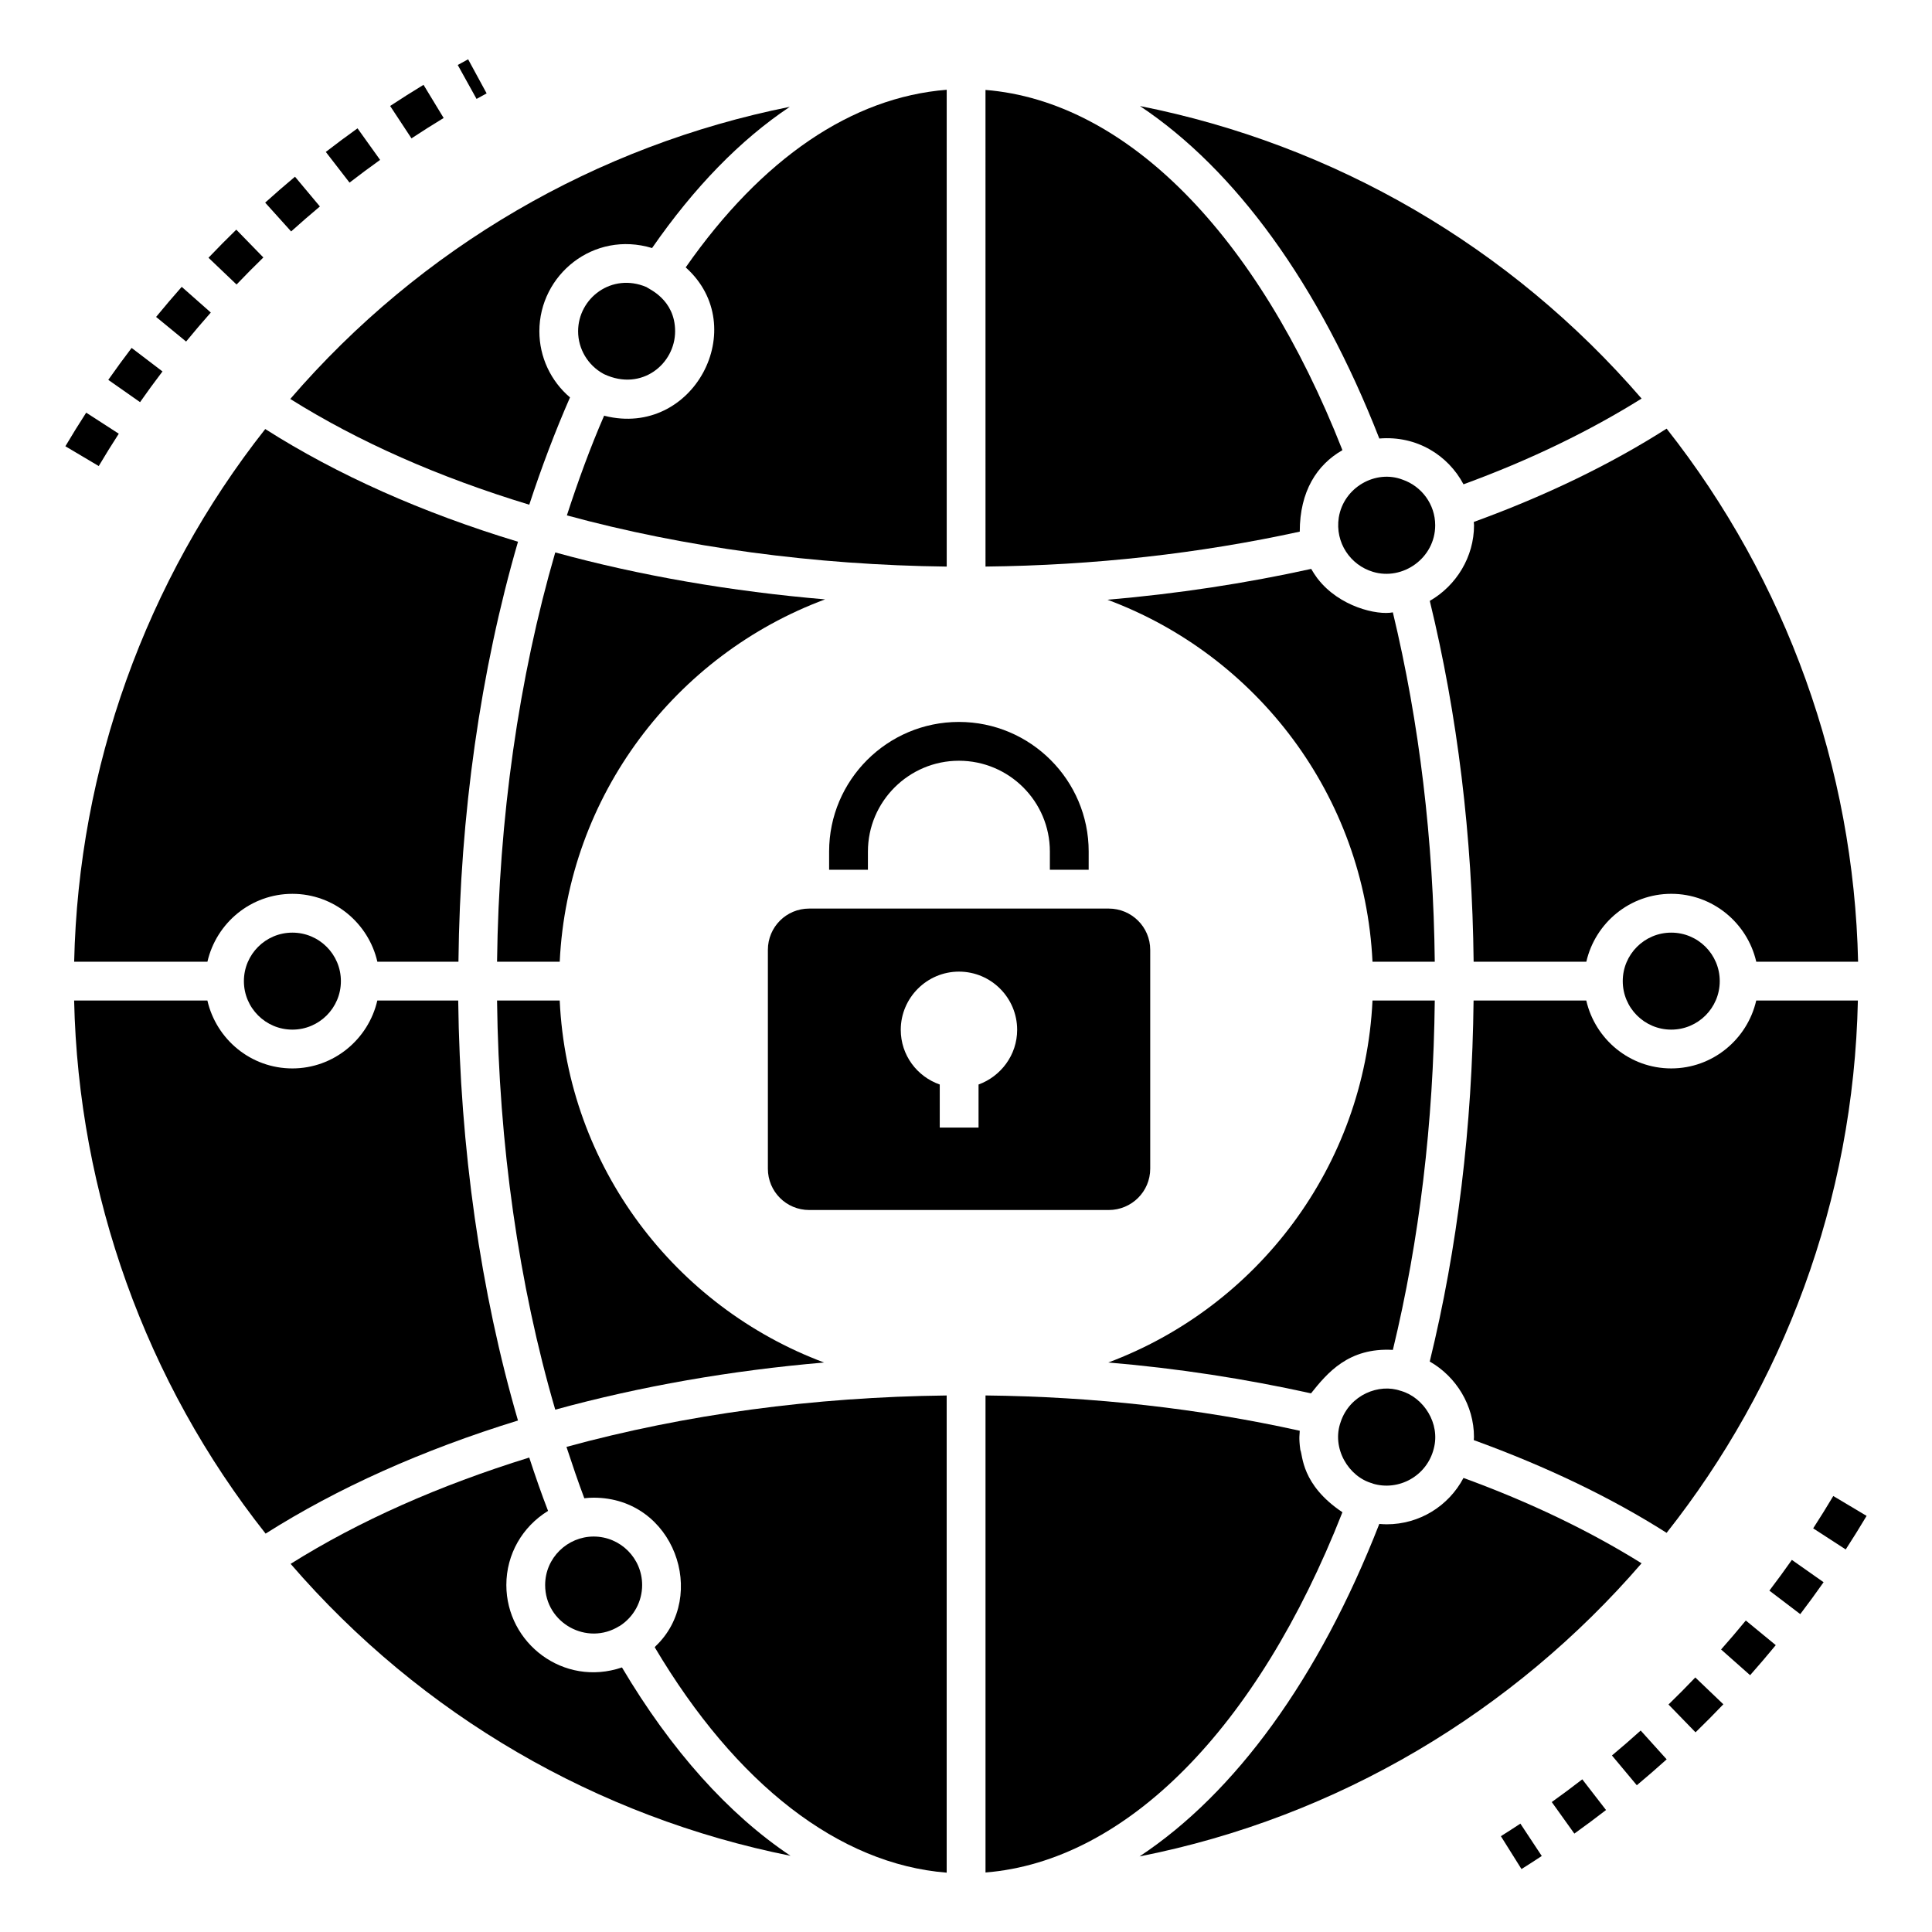
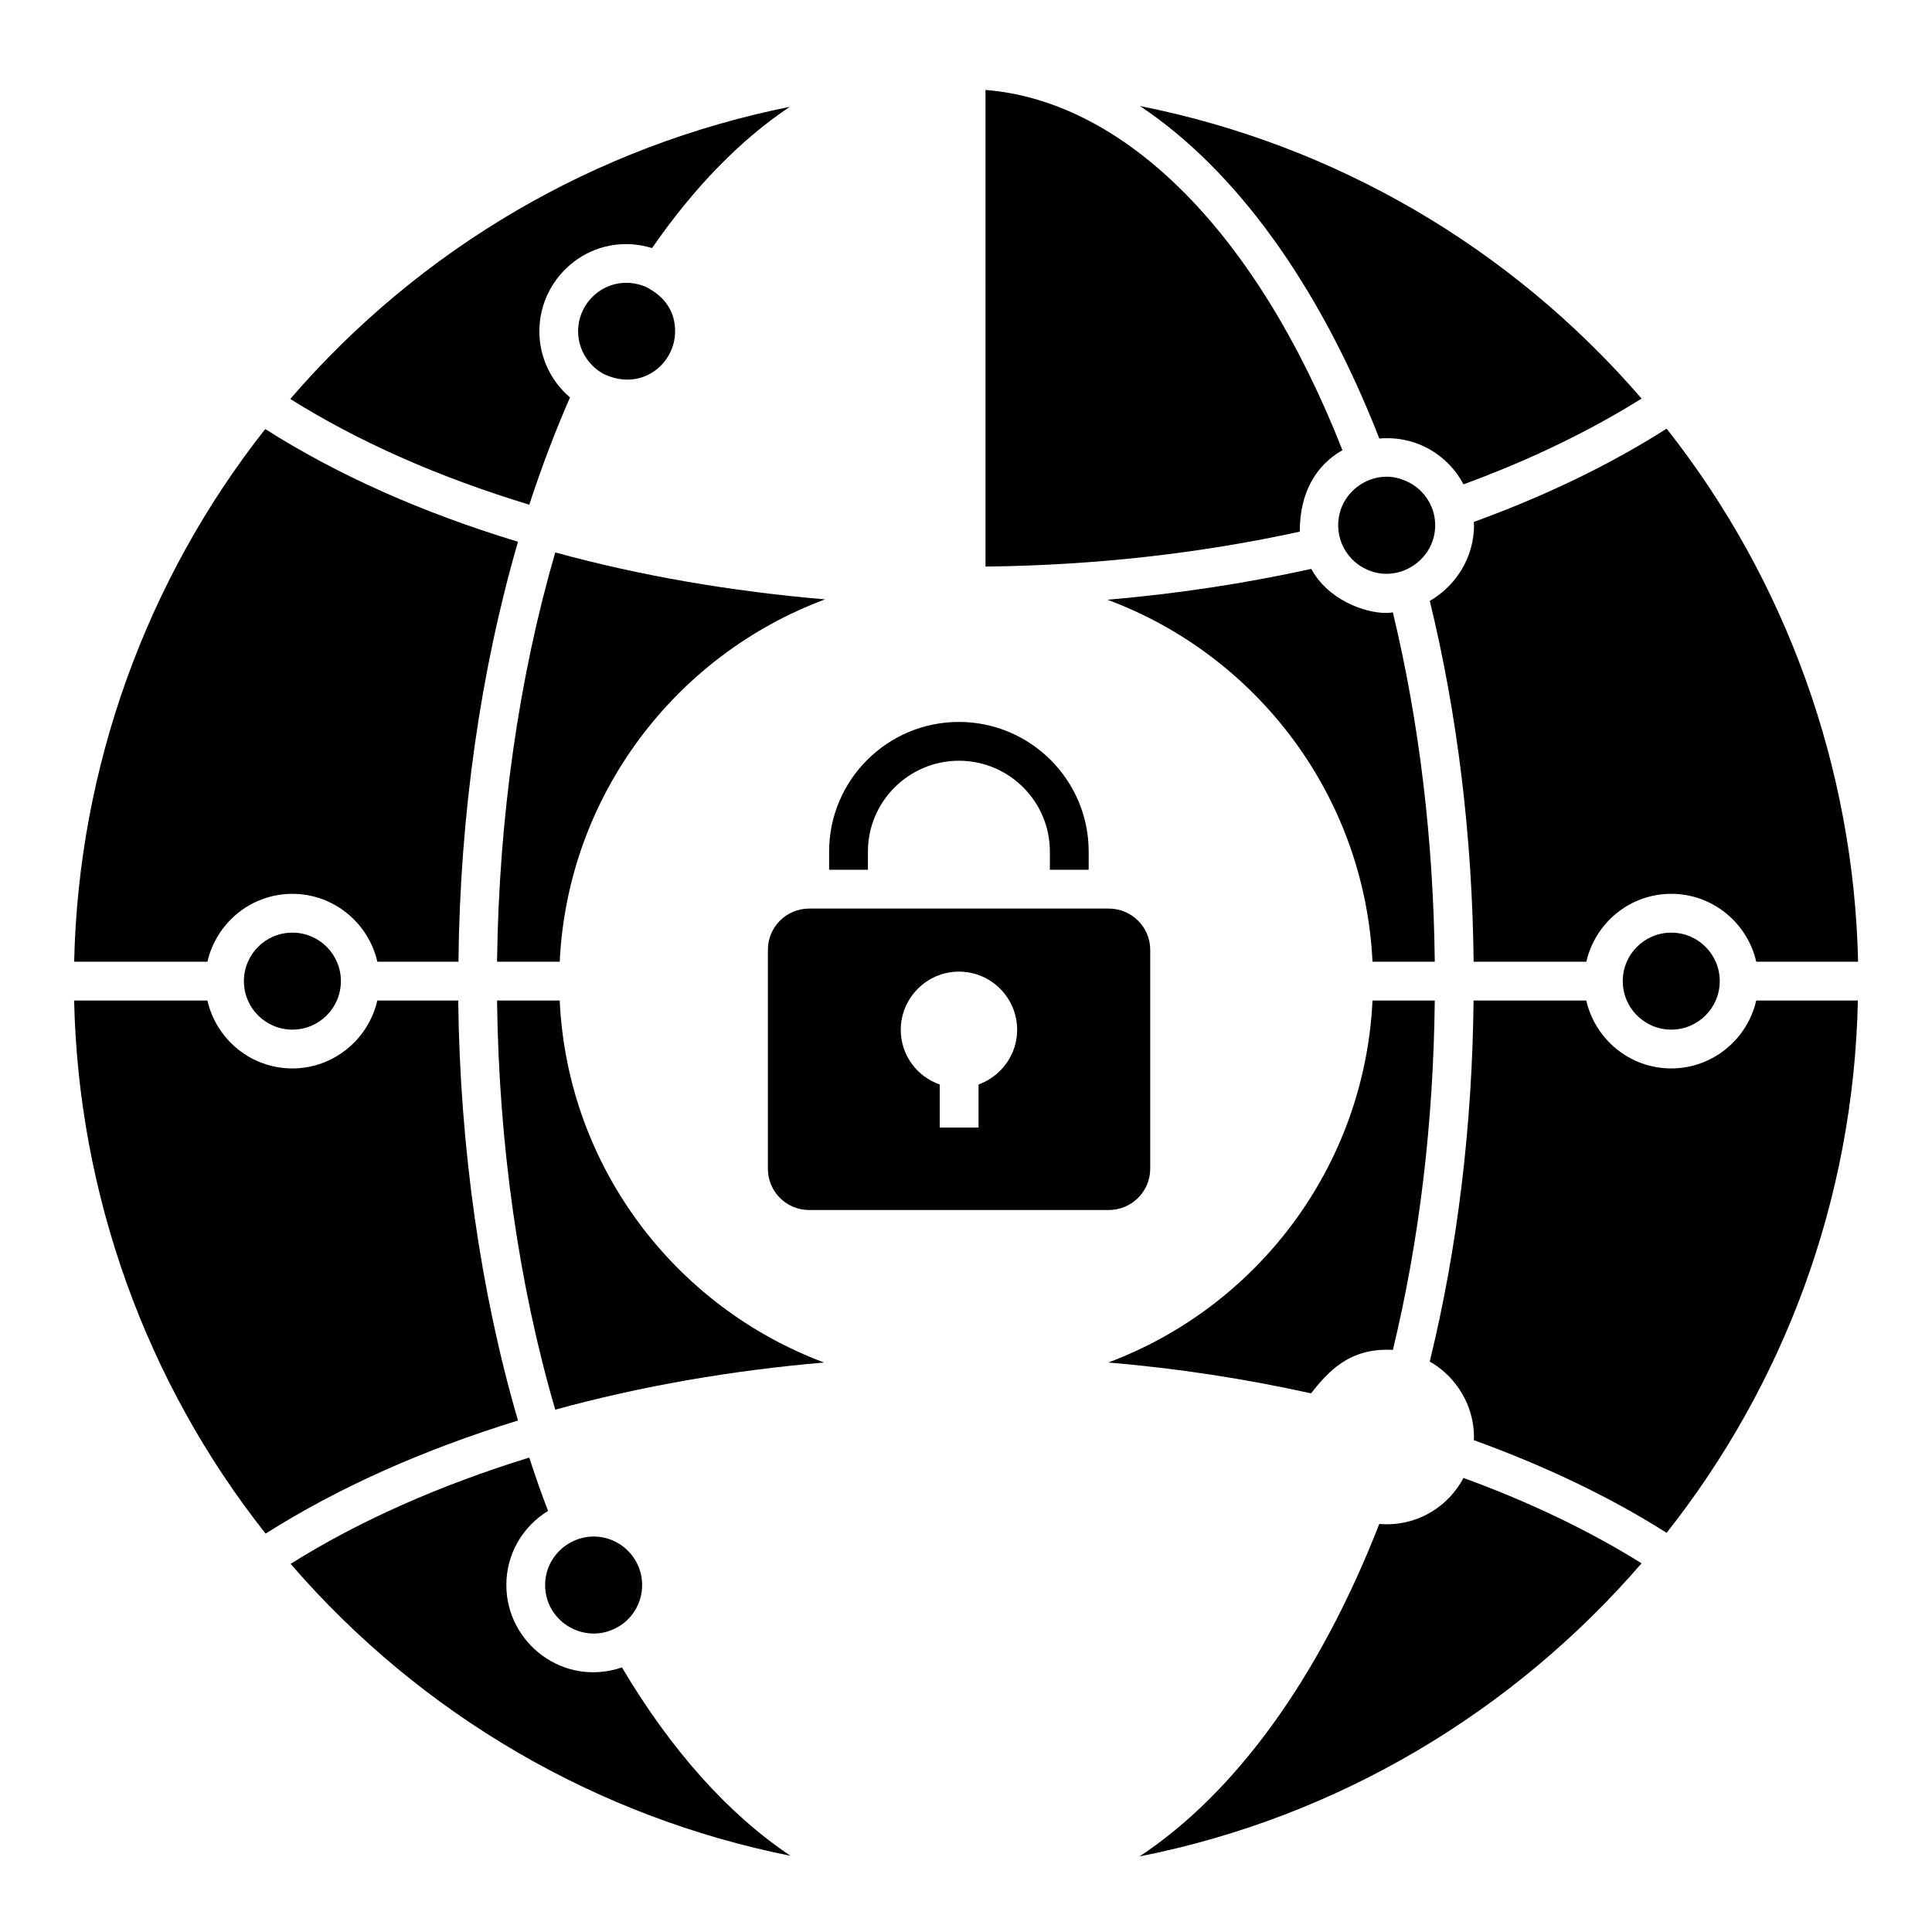
<svg xmlns="http://www.w3.org/2000/svg" fill="#000000" width="800px" height="800px" version="1.1" viewBox="144 144 512 512">
  <g>
-     <path d="m547.21 639.32-5.461-8.711c1.734-1.09 3.461-2.199 5.168-3.328l5.668 8.578c-1.781 1.176-3.57 2.332-5.375 3.461zm14.008-9.395-5.984-8.363c2.734-1.957 5.434-3.961 8.09-6.019l6.289 8.133c-2.758 2.133-5.559 4.219-8.395 6.25zm16.555-12.816-6.59-7.891c2.582-2.152 5.121-4.359 7.617-6.609l6.883 7.637c-2.594 2.336-5.231 4.629-7.91 6.863zm15.562-14.023-7.164-7.375c2.414-2.344 4.781-4.731 7.102-7.164l7.434 7.106c-2.41 2.523-4.871 5.004-7.371 7.434zm14.465-15.141-7.695-6.816c2.231-2.516 4.414-5.074 6.551-7.676l7.941 6.527c-2.219 2.695-4.488 5.352-6.797 7.965zm13.289-16.184-8.184-6.227c2.035-2.672 4.019-5.391 5.957-8.145l8.41 5.914c-2.008 2.863-4.07 5.68-6.184 8.457zm12.047-17.141-8.625-5.594c1.828-2.82 3.602-5.676 5.328-8.566l8.832 5.266c-1.793 3.004-3.637 5.973-5.535 8.895zm-462.97-287.11-8.84-5.246c1.781-3.004 3.621-5.973 5.516-8.906l8.637 5.582c-1.828 2.824-3.598 5.684-5.312 8.57zm10.949-16.938-8.418-5.902c2.004-2.859 4.062-5.68 6.184-8.465l8.18 6.231c-2.035 2.672-4.016 5.387-5.945 8.137zm12.203-16.059-7.949-6.523c2.219-2.703 4.484-5.363 6.789-7.973l7.707 6.809c-2.223 2.516-4.406 5.078-6.547 7.688zm13.371-15.113-7.438-7.094c2.414-2.531 4.871-5.012 7.367-7.445l7.176 7.371c-2.41 2.34-4.777 4.731-7.106 7.168zm14.465-14.066-6.883-7.637c2.594-2.344 5.234-4.633 7.906-6.867l6.598 7.887c-2.578 2.156-5.117 4.363-7.621 6.617zm15.477-12.938-6.289-8.133c2.766-2.137 5.566-4.223 8.406-6.254l5.984 8.363c-2.738 1.957-5.438 3.965-8.102 6.023zm16.414-11.73-5.656-8.586c2.918-1.922 5.867-3.789 8.848-5.602l5.336 8.789c-2.875 1.746-5.719 3.547-8.527 5.398zm17.246-10.453-4.984-8.992 2.75-1.508 4.906 9.035z" />
    <path d="m398.12 335.32c-18.969 0-34.395 15.422-34.395 34.34v4.832h10.281l0.004-4.828c0-13.262 10.848-24.059 24.109-24.059 13.316 0 24.109 10.797 24.109 24.059v4.832h10.281l0.004-4.832c0-18.918-15.422-34.344-34.395-34.344z" />
    <path d="m437.82 384.78h-79.375c-6.066 0-10.949 4.883-10.949 10.949v57.988c0 6.066 4.883 10.949 10.949 10.949h79.375c6.066 0 11-4.883 11-10.949v-57.988c0-6.066-4.938-10.949-11-10.949zm-34.496 46.629v11.414h-10.281v-11.414c-6.016-2.109-10.332-7.762-10.332-14.496 0-8.484 6.941-15.422 15.422-15.422 8.535 0 15.422 6.941 15.422 15.422 0 6.68-4.32 12.336-10.23 14.496z" />
    <path d="m234.34 404.01c0 7.098-5.754 12.852-12.852 12.852s-12.852-5.754-12.852-12.852c0-7.098 5.754-12.852 12.852-12.852s12.852 5.754 12.852 12.852" />
    <path d="m281.27 520.45c-25.344 7.812-47.809 17.891-66.883 29.973-31.77-40.152-49.609-89.965-50.742-141.27h35.316c2.363 10.281 11.516 17.992 22.516 17.992 10.949 0 20.152-7.711 22.516-17.992h21.438c0.469 39.07 5.918 77.27 15.84 111.3z" />
    <path d="m198.97 398.87h-35.316c1.133-51.254 18.969-101.02 50.637-141.17 19.074 12.133 41.539 22.156 66.984 29.867-9.922 34.137-15.371 72.383-15.781 111.3h-21.488c-2.363-10.281-11.566-17.992-22.516-17.992-11.004 0-20.156 7.711-22.52 17.992z" />
    <path d="m288.47 564.05c0-7.242 5.961-12.852 12.852-12.852 7.094 0 12.852 5.758 12.852 12.852 0 4.297-2.144 8.438-6.016 10.898h-0.051c-8.504 5.312-19.637-0.801-19.637-10.898z" />
    <path d="m362.4 505.08c-24.676 2.109-48.531 6.273-71.254 12.492-9.664-33.055-14.961-70.328-15.422-108.42h16.605c2.055 44.059 30.586 81.176 70.07 95.93z" />
    <path d="m292.33 398.87h-16.605c0.461-37.992 5.758-75.211 15.422-108.47 22.465 6.168 46.68 10.332 71.512 12.441-39.586 14.703-68.223 51.922-70.328 96.031z" />
    <path d="m303.89 243.05c-4.113-2.262-6.684-6.582-6.684-11.258 0-8.801 8.926-15.609 18.098-11.723 0.516 0.477 7.609 3.231 7.609 11.723 0 8.625-8.812 15.98-18.715 11.414z" />
    <path d="m284.26 277.75c-24.059-7.301-45.293-16.707-63.336-28.02 34.648-40.203 81.125-67.141 132.38-77.422-13.109 8.738-25.344 21.336-36.5 37.426-15.496-4.684-29.867 7.082-29.867 22.055 0 6.836 3.031 13.211 8.121 17.531-3.961 9.051-7.559 18.562-10.797 28.43z" />
    <path d="m353.5 635.81c-51.152-10.23-97.781-37.168-132.48-77.371 18.098-11.363 39.328-20.77 63.234-28.172 1.594 4.883 3.238 9.613 4.988 14.137-6.785 4.164-11.055 11.465-11.055 19.637 0 15.438 15.168 27.113 30.641 21.848 13.055 22.008 28.223 38.922 44.672 49.922z" />
-     <path d="m394.89 294.15c-35.012-0.41-69.555-5.09-100.66-13.57 2.981-9.152 6.219-18.043 9.871-26.426 0.051 0 0.102 0 0.152 0.051 23.516 5.887 38.996-23.562 21.539-39.277-0.051-0.051-0.051-0.051-0.051-0.102 20.203-28.891 44.008-45.035 69.145-47.039z" />
-     <path d="m294.12 527.44c31.617-8.637 65.445-13.211 100.76-13.625v126.46c-28.48-2.262-55.777-23.34-77.371-59.738 0.102-0.102 0.152-0.152 0.207-0.258 14.035-13.293 4.977-39.379-16.398-39.379-0.824 0-1.645 0.051-2.469 0.152-1.645-4.363-3.188-8.938-4.731-13.617z" />
-     <path d="m405.17 640.23v-126.42c28.688 0.309 56.652 3.445 83.281 9.355 0 0.875-0.316 1.648 0.152 5.09 0.668 1.336 0.199 9.191 11.156 16.504-22.566 57.426-57.422 92.484-94.59 95.469z" />
    <path d="m488.45 284.89c-26.578 5.809-54.547 8.945-83.281 9.254l-0.004-126.31c37.168 2.981 72.023 38.043 94.594 95.465-6.777 3.871-11.309 10.906-11.309 21.594z" />
    <path d="m524.23 409.15c-0.359 32.387-4.062 63.492-11.105 92.586-11.754-0.664-17.367 6.102-21.695 11.516-17.426-3.856-35.371-6.633-53.723-8.176 39.43-14.754 67.91-51.871 70.02-95.93z" />
    <path d="m524.23 398.87h-16.504c-2.109-44.059-30.691-81.227-70.227-95.93 18.508-1.594 36.5-4.32 53.98-8.176 0.516 0.875 1.027 1.695 1.645 2.519 0 0 0.051 0 0.051 0.051 5.758 7.488 15.82 9.77 19.945 8.945 7.047 29.305 10.75 60.406 11.109 92.59z" />
-     <path d="m515.39 512.64c5.914 1.773 10.332 8.582 8.586 15.219-1.824 7.356-9.387 11.379-16.195 9.305l-0.051-0.051c-6.332-1.703-10.938-9.332-8.43-16.297 2.414-7.234 10.223-10.246 15.887-8.227 0.102 0 0.152 0 0.203 0.051z" />
    <path d="m498.79 281.14c1.301-8.004 9.777-12.77 16.914-10.023 5.027 1.738 8.637 6.519 8.637 12.082 0 8.688-8.602 14.742-16.504 12.34-5.906-1.77-10.082-7.668-9.047-14.398z" />
    <path d="m531.84 535.67c17.633 6.426 33.414 14.035 47.195 22.621-33.879 39.227-80.352 67.293-133.05 77.68 25.293-16.707 47.555-47.141 63.543-88.117 0.617 0.051 1.285 0.102 1.953 0.102 8.734 0 16.445-4.883 20.355-12.285z" />
    <path d="m446.09 172.1c51.359 10.18 98.039 37.117 132.95 77.523-13.828 8.637-29.609 16.297-47.195 22.723-4.078-7.695-12.402-12.961-22.312-12.133-15.984-40.918-38.195-71.301-63.438-88.113z" />
    <path d="m599.75 404.01c0 7.098-5.754 12.852-12.852 12.852s-12.852-5.754-12.852-12.852c0-7.098 5.754-12.852 12.852-12.852s12.852 5.754 12.852 12.852" />
    <path d="m609.42 409.15h26.938c-1.133 53.207-19.895 102.1-50.688 141.07-14.805-9.406-31.977-17.633-51.102-24.574 0-0.309 0.051-0.516 0.051-0.824 0-8.328-4.68-15.988-11.723-20 7.352-30.074 11.258-62.203 11.617-95.672h29.867c2.363 10.281 11.516 17.992 22.516 17.992 10.957 0.004 20.16-7.707 22.523-17.988z" />
    <path d="m534.57 282.32c19.074-6.941 36.191-15.219 51.102-24.727 31.719 40.203 49.609 89.965 50.742 141.27h-26.988c-2.363-10.281-11.566-17.992-22.516-17.992-11 0-20.152 7.711-22.516 17.992h-29.867c-0.359-33.262-4.266-65.391-11.617-95.621 7.043-4.062 11.723-11.668 11.723-20.051-0.012-0.312-0.062-0.566-0.062-0.875z" />
  </g>
</svg>